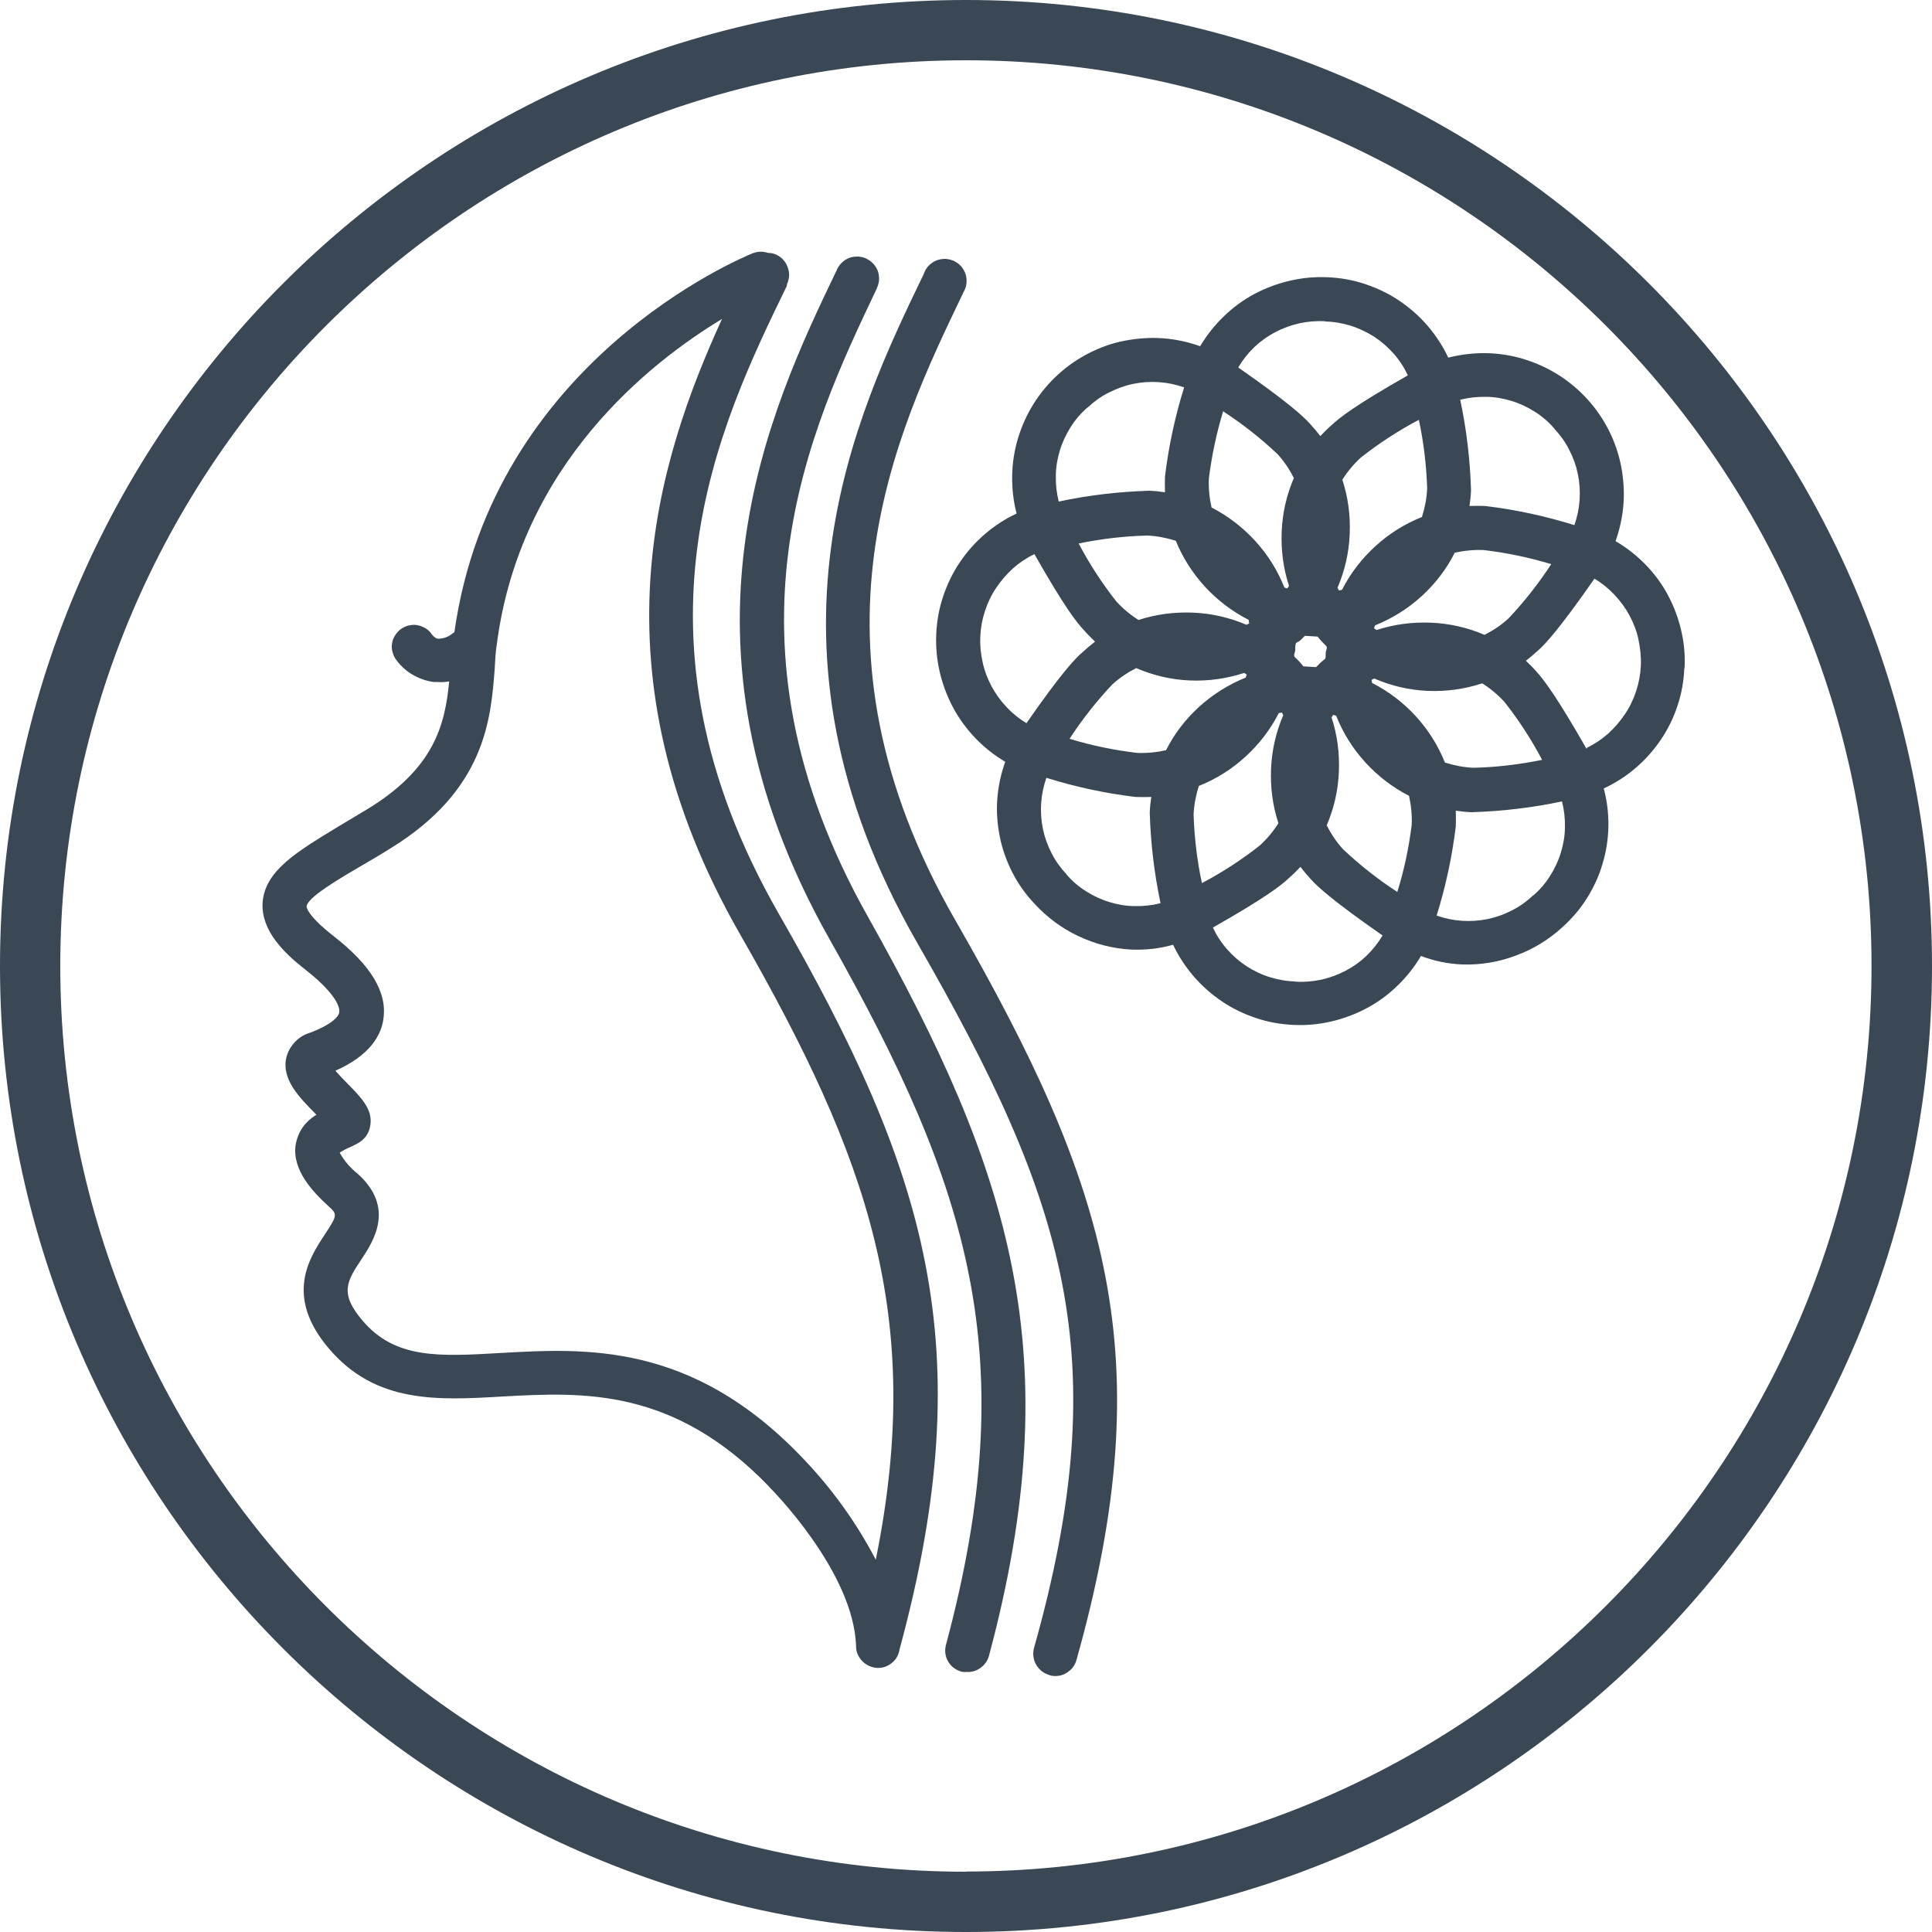
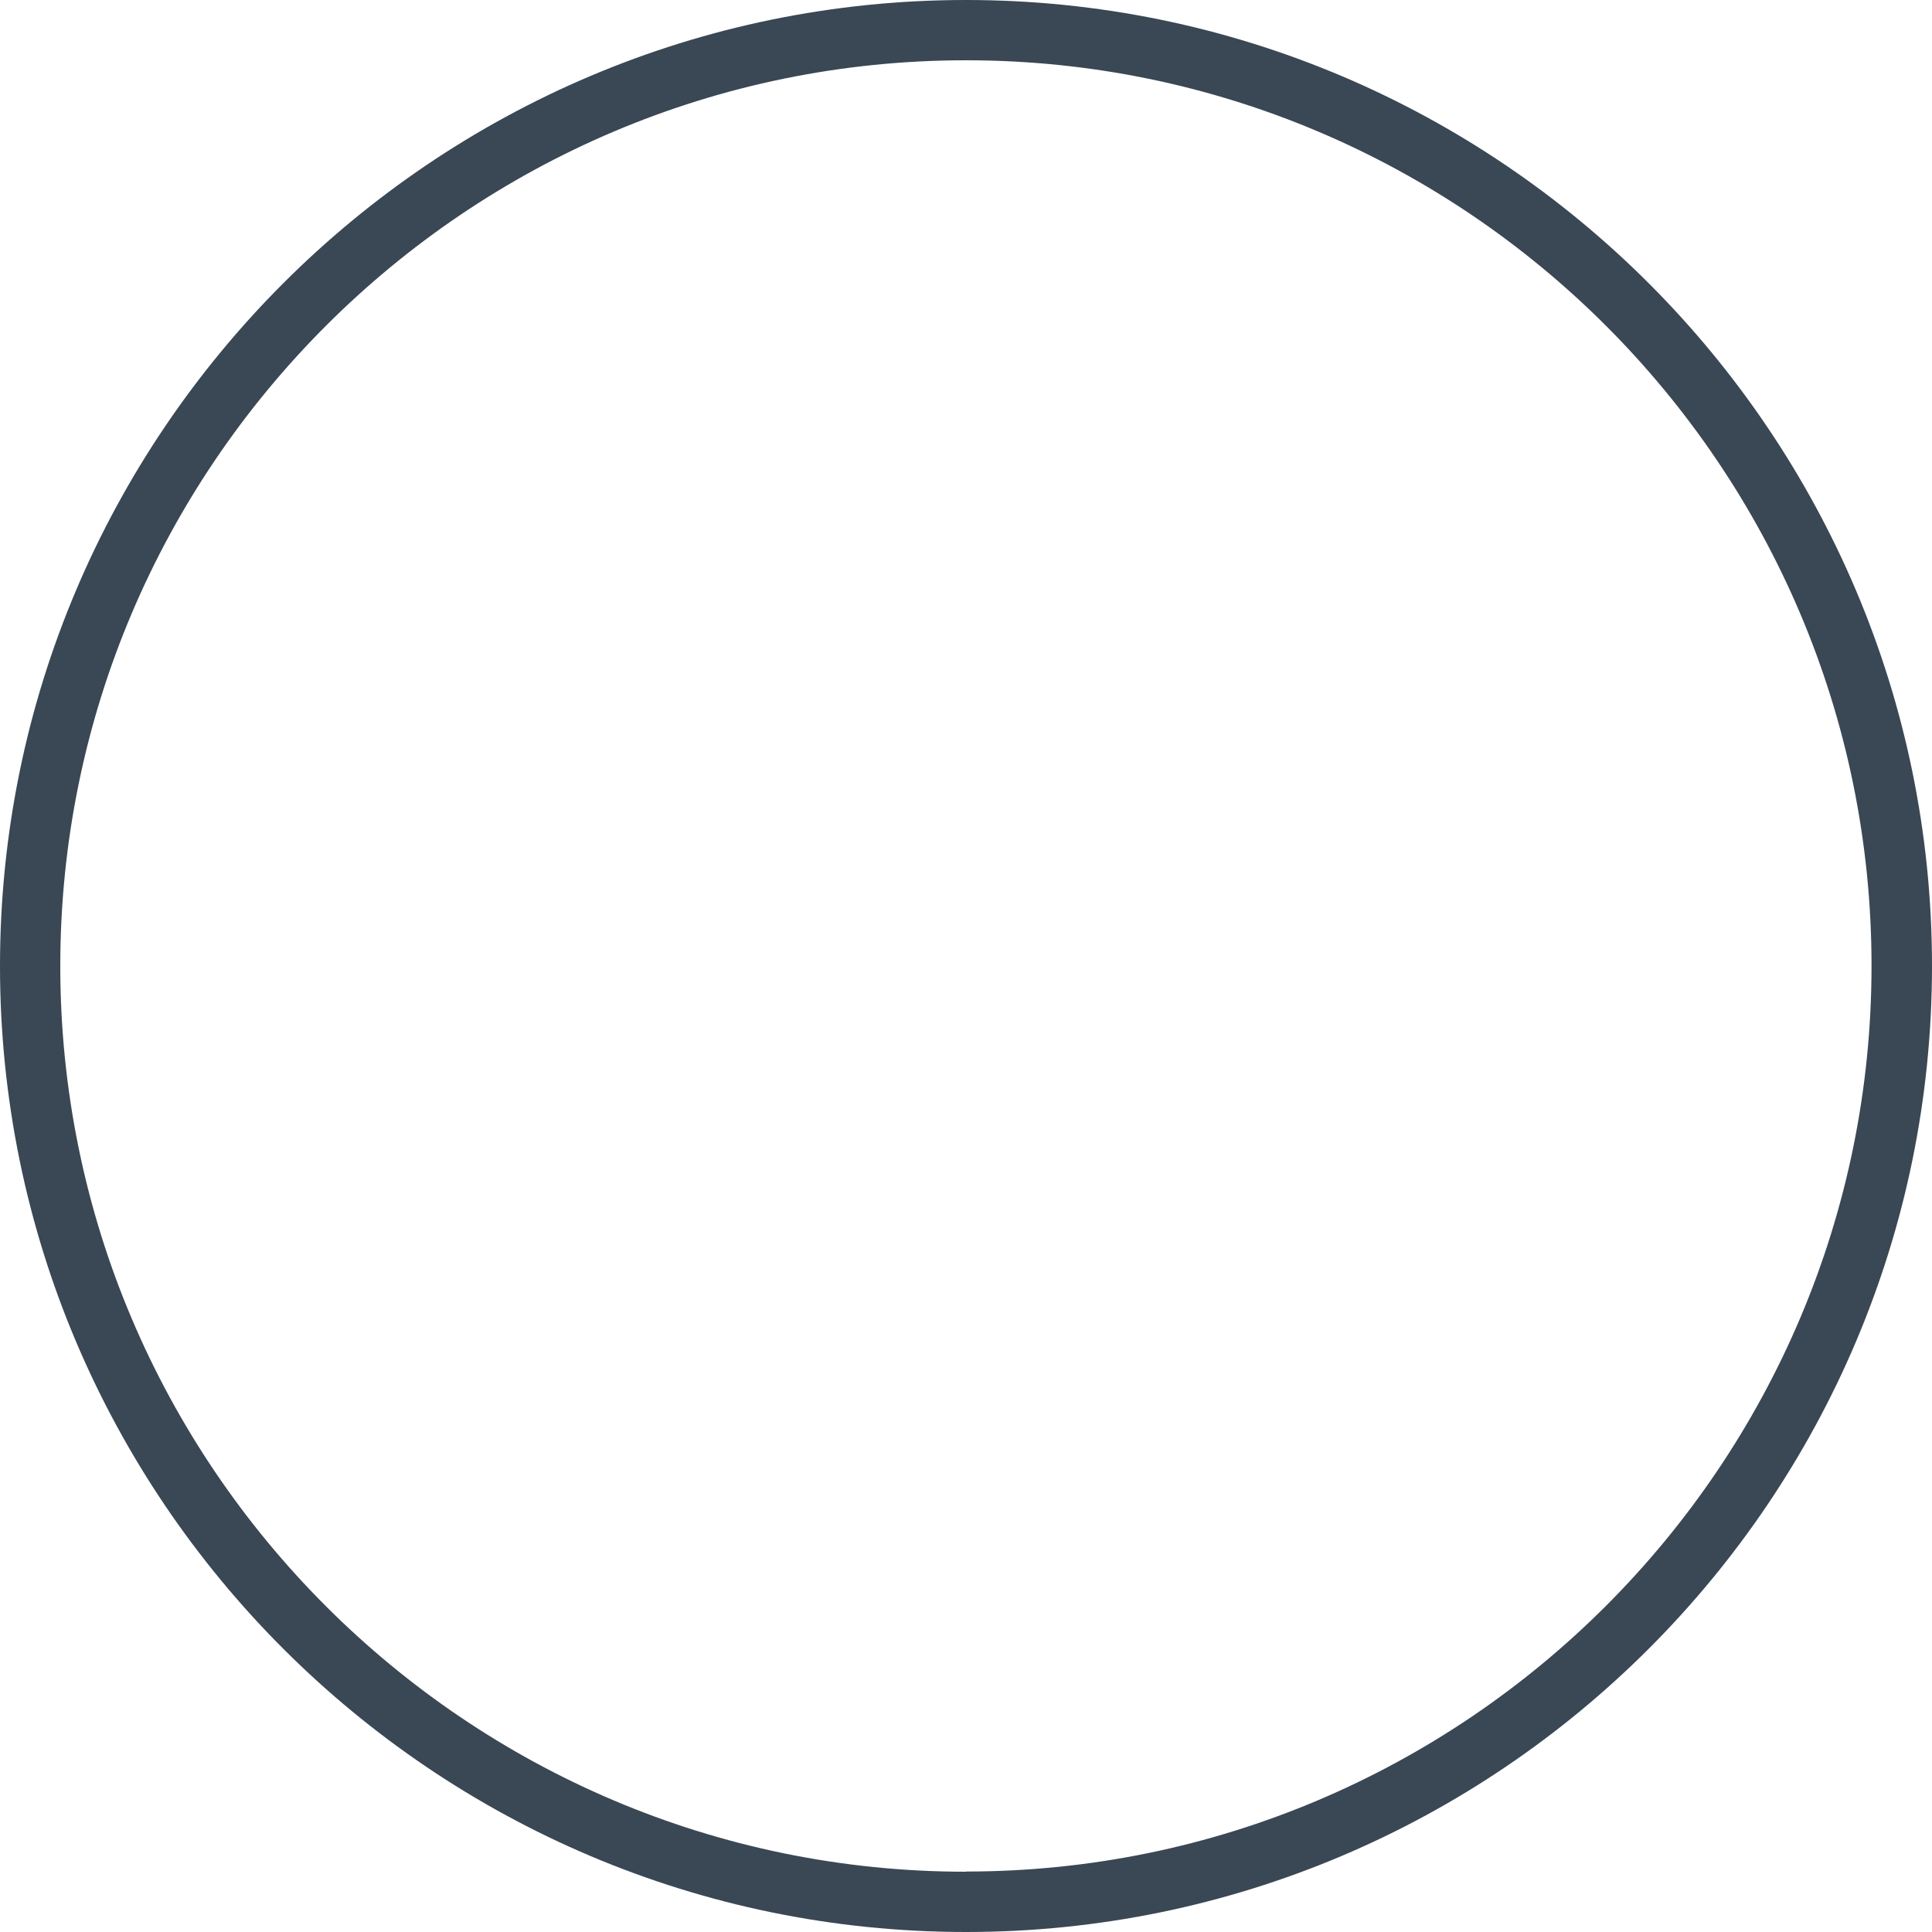
<svg xmlns="http://www.w3.org/2000/svg" id="Layer_2" viewBox="0 0 100 100">
  <defs>
    <style>.cls-1{fill:none;}.cls-2{clip-path:url(#clippath-1);}.cls-3{fill:#3a4754;}.cls-4{clip-path:url(#clippath);}</style>
    <clipPath id="clippath">
-       <rect class="cls-1" x="13.43" y="13.43" width="73.13" height="73.13" transform="translate(-2.22 97.68) rotate(-87.4)" />
-     </clipPath>
+       </clipPath>
    <clipPath id="clippath-1">
      <rect class="cls-1" x="13.43" y="13.43" width="73.13" height="73.13" transform="translate(-2.22 97.68) rotate(-87.4)" />
    </clipPath>
  </defs>
  <g id="Layer_1-2">
    <path class="cls-3" d="M50,0C22.43,0,0,22.43,0,50s22.43,50,50,50,50-22.43,50-50S77.57,0,50,0M50,96.88c-25.85,0-46.88-21.03-46.88-46.88S24.15,3.12,50,3.12s46.87,21.03,46.87,46.87-21.03,46.88-46.87,46.88Z" />
    <g class="cls-4">
      <g class="cls-2">
        <path class="cls-3" d="M82.12,38.76c-1.56-2.73-2.21-3.57-2.56-3.96-.18-.21-.38-.41-.58-.6.22-.17.43-.35.64-.54.39-.35,1.11-1.13,2.91-3.71.38.23.73.51,1.04.84s.57.69.78,1.08c.21.4.37.81.46,1.25s.14.88.12,1.33c-.02.45-.1.88-.24,1.31-.14.43-.33.83-.58,1.2-.25.37-.54.71-.87,1.01-.34.3-.7.54-1.11.74v.05ZM79.35,46.35c-.33.31-.69.57-1.09.77-.4.21-.82.36-1.26.45-.44.09-.88.12-1.33.09-.45-.03-.88-.12-1.31-.27.47-1.51.8-3.04.99-4.61.01-.27.01-.55,0-.82.27.04.54.07.82.08,1.58-.05,3.13-.23,4.68-.56.11.44.16.88.15,1.33,0,.45-.08.89-.21,1.32-.13.43-.32.83-.56,1.21-.24.38-.53.72-.87,1.01ZM71.02,35.35l-.03-.16.14-.07c.88.38,1.81.6,2.77.64.96.04,1.9-.09,2.82-.39.43.27.81.59,1.15.96.74.94,1.39,1.94,1.95,3-1.17.24-2.35.38-3.55.41-.5-.02-1-.12-1.48-.27-.36-.89-.86-1.69-1.51-2.4-.65-.71-1.4-1.28-2.26-1.72ZM72.33,46.17c-1-.65-1.94-1.39-2.81-2.21-.34-.37-.62-.79-.85-1.24.38-.89.59-1.81.63-2.77.04-.96-.08-1.9-.38-2.82l.09-.13.15.05c.36.9.86,1.7,1.51,2.41.65.71,1.4,1.29,2.26,1.73.11.49.16.99.14,1.5-.15,1.19-.39,2.35-.75,3.49ZM67.05,50.8c-.45-.01-.89-.09-1.32-.22s-.83-.33-1.21-.57c-.38-.25-.71-.54-1.01-.88s-.54-.71-.73-1.12c2.75-1.56,3.57-2.21,3.93-2.56.21-.18.41-.38.6-.58.17.22.35.43.54.64.35.39,1.13,1.11,3.71,2.91-.23.39-.51.74-.83,1.05s-.69.57-1.09.78c-.4.21-.82.36-1.26.46-.44.09-.89.13-1.34.1ZM61.78,42.16c.02-.5.12-1,.27-1.48.9-.36,1.7-.86,2.41-1.51s1.29-1.4,1.73-2.26l.16-.03.07.14c-.38.89-.59,1.81-.63,2.77-.04.96.08,1.9.38,2.82-.27.43-.59.81-.96,1.15-.94.74-1.94,1.39-3,1.95-.25-1.17-.39-2.35-.43-3.54h0ZM60.36,38.83c-.49.11-.99.16-1.5.14-1.19-.14-2.35-.38-3.5-.73.65-1,1.39-1.94,2.21-2.81.37-.34.79-.62,1.24-.85.88.38,1.81.6,2.77.64.96.04,1.9-.09,2.82-.39l.13.09-.05.15c-.89.36-1.69.86-2.41,1.51-.71.65-1.29,1.4-1.72,2.26h0ZM55.2,45.25c-.31-.33-.57-.69-.77-1.09-.21-.4-.36-.82-.45-1.26-.09-.44-.12-.88-.09-1.33.03-.45.12-.88.27-1.31,1.51.47,3.04.8,4.61.99.27.01.55.01.82,0-.04.27-.07.54-.08.82.05,1.58.23,3.13.56,4.68-.44.11-.88.16-1.33.15-.45,0-.89-.08-1.32-.21-.43-.13-.83-.32-1.21-.56-.38-.24-.72-.53-1.01-.87ZM53.14,37.44c-.38-.23-.73-.51-1.04-.84-.31-.33-.57-.69-.78-1.08-.21-.4-.37-.81-.46-1.25-.1-.44-.14-.88-.12-1.33.02-.45.1-.88.24-1.31s.33-.83.58-1.2.54-.71.87-1.01c.34-.3.7-.54,1.11-.74,1.56,2.75,2.21,3.57,2.56,3.93.18.21.38.41.58.6-.22.17-.43.35-.64.54-.39.33-1.11,1.09-2.91,3.68ZM56.3,21.09c.33-.31.69-.57,1.09-.77s.82-.36,1.26-.45c.44-.09.88-.12,1.33-.09s.88.12,1.31.27c-.47,1.51-.8,3.04-.99,4.61-.01.27-.01.55,0,.82-.27-.04-.54-.07-.82-.08-1.58.05-3.13.23-4.68.56-.11-.44-.16-.88-.15-1.33,0-.45.08-.89.21-1.32.13-.43.32-.83.56-1.21.24-.38.53-.72.87-1.01ZM64.63,32.11l.03.16-.14.07c-.89-.38-1.81-.59-2.77-.63-.96-.04-1.9.08-2.82.38-.43-.27-.81-.59-1.15-.96-.74-.94-1.39-1.94-1.95-3,1.17-.24,2.35-.38,3.55-.41.5.02,1,.12,1.48.27.36.89.87,1.68,1.52,2.39.65.7,1.4,1.27,2.26,1.71v.03ZM63.31,21.29c1,.65,1.94,1.39,2.81,2.21.34.37.62.79.85,1.24-.38.89-.59,1.81-.63,2.77-.04.96.08,1.9.38,2.82l-.09.13-.15-.05c-.36-.9-.86-1.7-1.51-2.41s-1.4-1.29-2.26-1.73c-.11-.49-.16-.99-.14-1.5.15-1.2.4-2.37.75-3.52v.03ZM68.6,34.09c-.08.07-.17.13-.25.21-.08.08-.16.16-.23.23l-.33-.02-.33-.02c-.07-.08-.13-.17-.21-.25-.08-.08-.16-.16-.23-.23-.08-.08,0-.22.02-.33,0-.11,0-.22.02-.33,0-.11.17-.13.25-.21.08-.08.16-.16.23-.23l.33.02.33.02c.07.08.13.17.21.25.08.08.16.16.23.23.08.08,0,.22-.02.33,0,.11,0,.22-.02.33ZM68.6,16.64c.45.01.89.09,1.32.22.43.14.83.33,1.21.57.38.25.71.54,1.01.88.3.34.54.71.73,1.12-2.75,1.56-3.56,2.21-3.93,2.56-.21.18-.41.38-.6.58-.17-.22-.35-.43-.54-.64-.35-.39-1.13-1.11-3.71-2.91.23-.39.51-.74.83-1.05.33-.31.69-.57,1.09-.78.4-.21.82-.36,1.26-.46.44-.09.89-.13,1.34-.1ZM73.87,25.28c-.02.5-.12,1-.27,1.48-.9.36-1.7.86-2.41,1.51s-1.29,1.4-1.73,2.26l-.16.03-.07-.14c.38-.89.59-1.81.63-2.77.04-.96-.08-1.9-.38-2.82.27-.43.59-.81.96-1.15.94-.74,1.94-1.39,3-1.95.25,1.17.39,2.35.43,3.54h0ZM75.29,28.61c.49-.11.99-.16,1.5-.14,1.19.14,2.35.38,3.5.73-.65,1-1.39,1.94-2.21,2.81-.37.34-.79.62-1.24.85-.89-.38-1.81-.59-2.77-.63-.96-.04-1.9.08-2.82.38l-.13-.09.05-.15c.89-.36,1.7-.86,2.41-1.51.71-.65,1.29-1.4,1.72-2.26h0ZM80.45,22.19c.31.33.57.69.77,1.09.21.4.36.82.45,1.26.09.44.12.88.09,1.33-.03.45-.12.88-.27,1.31-1.51-.47-3.04-.8-4.61-.99-.27-.01-.55-.01-.82,0,.04-.27.07-.54.08-.82-.05-1.58-.23-3.13-.56-4.68.44-.11.88-.16,1.33-.15.45,0,.89.08,1.32.21.43.13.83.32,1.21.56.38.24.72.53,1.01.87ZM87.19,34.6c.04-.66-.02-1.31-.17-1.96-.15-.65-.38-1.26-.69-1.84-.31-.58-.7-1.11-1.16-1.58-.46-.47-.98-.88-1.55-1.21.22-.62.36-1.26.41-1.92.05-.66,0-1.31-.12-1.96-.13-.65-.34-1.27-.64-1.86-.3-.59-.67-1.13-1.12-1.62-.45-.49-.95-.91-1.51-1.26-.56-.35-1.16-.62-1.79-.81-.63-.19-1.28-.29-1.94-.3-.66-.01-1.31.07-1.95.23-.28-.6-.64-1.15-1.07-1.65-.43-.5-.92-.93-1.47-1.3-.55-.37-1.14-.65-1.77-.86s-1.27-.32-1.93-.35c-.66-.03-1.31.03-1.96.18-.64.15-1.26.38-1.84.69-.58.31-1.11.7-1.58,1.16-.48.46-.88.97-1.22,1.54-.62-.22-1.26-.36-1.92-.41-.66-.05-1.31,0-1.96.12s-1.27.34-1.86.64c-.59.3-1.13.67-1.62,1.12-.49.45-.91.95-1.26,1.51-.35.56-.62,1.16-.81,1.79-.19.63-.29,1.28-.3,1.94-.01.66.06,1.31.23,1.95-.6.28-1.15.64-1.65,1.07-.5.43-.93.92-1.3,1.47s-.65,1.14-.86,1.77c-.21.63-.32,1.27-.35,1.93s.03,1.31.18,1.96c.15.64.38,1.26.69,1.84.31.58.7,1.11,1.16,1.59.46.48.97.88,1.54,1.22-.22.62-.36,1.26-.41,1.92-.05.66,0,1.31.13,1.96.13.65.35,1.26.65,1.85.3.59.68,1.12,1.13,1.6.65.71,1.41,1.28,2.28,1.69s1.79.65,2.75.7c.73.03,1.45-.05,2.16-.25.28.6.64,1.14,1.07,1.64.43.5.92.93,1.47,1.3.55.37,1.14.65,1.77.86.63.21,1.27.32,1.93.35.66.03,1.31-.03,1.95-.18.64-.15,1.26-.38,1.84-.69.58-.31,1.11-.7,1.58-1.16.48-.46.88-.97,1.22-1.54.68.26,1.39.41,2.13.44.96.03,1.88-.12,2.78-.46.9-.33,1.7-.82,2.41-1.47.49-.44.92-.94,1.27-1.5.35-.56.63-1.16.81-1.79.19-.63.29-1.28.3-1.94s-.07-1.31-.24-1.95c.6-.28,1.15-.63,1.65-1.06.5-.43.94-.92,1.31-1.47.37-.55.66-1.14.86-1.76.21-.63.32-1.27.35-1.93Z" />
-         <path class="cls-3" d="M18.77,68.36c-1.22-1.42-.81-2.05-.06-3.18.61-.93,1.76-2.66-.19-4.42-.39-.31-.7-.67-.94-1.1.19-.12.38-.22.58-.3l.32-.16c.39-.21.63-.53.69-.97.12-.8-.45-1.4-1.18-2.14-.17-.17-.43-.44-.63-.67,1.82-.8,2.37-1.87,2.48-2.65.22-1.39-.63-2.81-2.59-4.33-1.4-1.1-1.38-1.51-1.38-1.52.02-.46,1.69-1.44,2.91-2.15.44-.26.91-.53,1.4-.84,4.95-3.03,5.23-6.7,5.43-9.38.02-.41.04-.8.1-1.17,1.2-9.35,7.95-14.63,11.66-16.87-3.32,7.27-6.9,18.21.96,31.89,6.62,11.56,9.54,19.79,7,32.33-1.03-1.97-2.32-3.75-3.87-5.35-5.68-5.91-11.16-5.6-15.54-5.35-3.16.18-5.45.33-7.15-1.67ZM39.84,76.99s4.37,4.35,4.47,8.24c0,.14.03.28.09.41.06.13.14.25.24.35.1.1.22.18.35.24.13.06.27.09.41.1h.07c.27,0,.51-.1.72-.28s.33-.41.37-.68c4.27-15.7,1.38-24.78-6.26-38.09-8.29-14.47-3.06-25.32.43-32.49v-.07c.04-.09.07-.17.09-.27.02-.09.03-.19.02-.28,0-.09-.02-.19-.05-.28-.03-.09-.07-.18-.11-.26-.05-.08-.11-.15-.17-.22-.07-.07-.14-.12-.22-.17-.08-.05-.17-.09-.26-.11-.09-.03-.18-.04-.28-.04-.27-.09-.53-.08-.79.02-.55.22-13.46,5.56-15.44,19.61l-.09.06c-.21.18-.45.27-.73.28-.05,0-.2,0-.42-.32-.09-.11-.2-.2-.33-.26-.13-.07-.26-.11-.4-.13-.14-.02-.28,0-.42.03-.14.04-.27.1-.38.18s-.21.19-.29.31c-.08.12-.13.25-.16.39s-.03.28,0,.42c.03.14.08.27.15.39.23.34.52.62.87.83.35.21.73.35,1.13.4h.19c.21.02.41,0,.61-.03-.22,2.27-.78,4.53-4.3,6.65-.48.29-.93.56-1.37.82-2.24,1.36-3.88,2.33-3.99,4-.07,1.46,1.14,2.61,2.23,3.46,1.37,1.07,1.79,1.84,1.74,2.18-.01.25-.46.68-1.5,1.07-.31.09-.57.25-.79.48-.22.23-.37.5-.45.81-.26,1.13.69,2.08,1.52,2.92l.04.04c-.6.36-.96.88-1.08,1.57-.18,1.29.88,2.41,1.69,3.15.47.43.5.45-.18,1.48-.79,1.2-2.11,3.19.23,5.92,2.43,2.84,5.62,2.66,9.02,2.46,4.11-.22,8.8-.48,13.77,4.69Z" />
-         <path class="cls-3" d="M49.77,86.53c.08.01.16.02.24.01.27.02.52-.05.74-.21s.37-.37.44-.63c4.17-15.56,1.14-25.05-6.25-38.22-8.15-14.45-3-25.3.42-32.5l.03-.07c.06-.14.1-.28.11-.43,0-.15-.01-.3-.06-.44-.05-.14-.13-.27-.23-.38-.1-.11-.22-.2-.36-.27s-.28-.1-.43-.11c-.15,0-.3.01-.44.06s-.27.13-.38.23c-.11.1-.2.22-.27.36l-.03.07c-3.44,7.16-9.11,19.12-.37,34.6,7.27,12.88,10.03,21.62,6.04,36.51-.04.15-.06.3-.04.45.02.15.06.3.14.43s.17.25.3.34c.12.09.26.16.41.2Z" />
+         <path class="cls-3" d="M18.77,68.36c-1.22-1.42-.81-2.05-.06-3.18.61-.93,1.76-2.66-.19-4.42-.39-.31-.7-.67-.94-1.1.19-.12.38-.22.58-.3c.39-.21.63-.53.69-.97.12-.8-.45-1.4-1.18-2.14-.17-.17-.43-.44-.63-.67,1.82-.8,2.37-1.87,2.48-2.65.22-1.39-.63-2.81-2.59-4.33-1.4-1.1-1.38-1.51-1.38-1.52.02-.46,1.69-1.44,2.91-2.15.44-.26.91-.53,1.4-.84,4.95-3.03,5.23-6.7,5.43-9.38.02-.41.04-.8.1-1.17,1.2-9.35,7.95-14.63,11.66-16.87-3.32,7.27-6.9,18.21.96,31.89,6.62,11.56,9.54,19.79,7,32.33-1.03-1.97-2.32-3.75-3.87-5.35-5.68-5.91-11.16-5.6-15.54-5.35-3.16.18-5.45.33-7.15-1.67ZM39.84,76.99s4.37,4.35,4.47,8.24c0,.14.03.28.09.41.06.13.14.25.24.35.1.1.22.18.35.24.13.06.27.09.41.1h.07c.27,0,.51-.1.72-.28s.33-.41.37-.68c4.27-15.7,1.38-24.78-6.26-38.09-8.29-14.47-3.06-25.32.43-32.49v-.07c.04-.09.07-.17.09-.27.02-.09.03-.19.02-.28,0-.09-.02-.19-.05-.28-.03-.09-.07-.18-.11-.26-.05-.08-.11-.15-.17-.22-.07-.07-.14-.12-.22-.17-.08-.05-.17-.09-.26-.11-.09-.03-.18-.04-.28-.04-.27-.09-.53-.08-.79.02-.55.22-13.46,5.56-15.44,19.61l-.09.06c-.21.18-.45.27-.73.28-.05,0-.2,0-.42-.32-.09-.11-.2-.2-.33-.26-.13-.07-.26-.11-.4-.13-.14-.02-.28,0-.42.03-.14.04-.27.1-.38.18s-.21.19-.29.31c-.08.12-.13.25-.16.39s-.03.28,0,.42c.03.14.08.27.15.39.23.34.52.62.87.83.35.21.73.35,1.13.4h.19c.21.02.41,0,.61-.03-.22,2.27-.78,4.53-4.3,6.65-.48.29-.93.56-1.37.82-2.24,1.36-3.88,2.33-3.99,4-.07,1.46,1.14,2.61,2.23,3.46,1.37,1.07,1.79,1.84,1.74,2.18-.01.25-.46.68-1.5,1.07-.31.09-.57.25-.79.48-.22.23-.37.5-.45.81-.26,1.13.69,2.08,1.52,2.92l.04.04c-.6.36-.96.88-1.08,1.57-.18,1.29.88,2.41,1.69,3.15.47.43.5.45-.18,1.48-.79,1.2-2.11,3.19.23,5.92,2.43,2.84,5.62,2.66,9.02,2.46,4.11-.22,8.8-.48,13.77,4.69Z" />
        <path class="cls-3" d="M54.32,86.71c.08.02.17.04.25.04.27.01.51-.06.72-.22.22-.16.36-.36.43-.62,4.42-15.71,1.64-24.49-6.25-38.24-8.32-14.44-3.08-25.29.36-32.46l.03-.07c.08-.14.14-.28.16-.44s.01-.32-.03-.47c-.04-.15-.12-.29-.22-.42-.1-.12-.23-.22-.37-.29-.14-.07-.3-.11-.46-.12-.16,0-.32.02-.47.08-.15.06-.28.15-.39.26s-.2.25-.25.4l-.03.07c-3.45,7.15-9.22,19.11-.32,34.6,7.72,13.43,10.27,21.48,6.04,36.49-.04.15-.05.29-.03.44.02.15.06.29.14.42.07.13.17.24.29.34.12.09.25.16.4.2Z" />
      </g>
    </g>
  </g>
</svg>